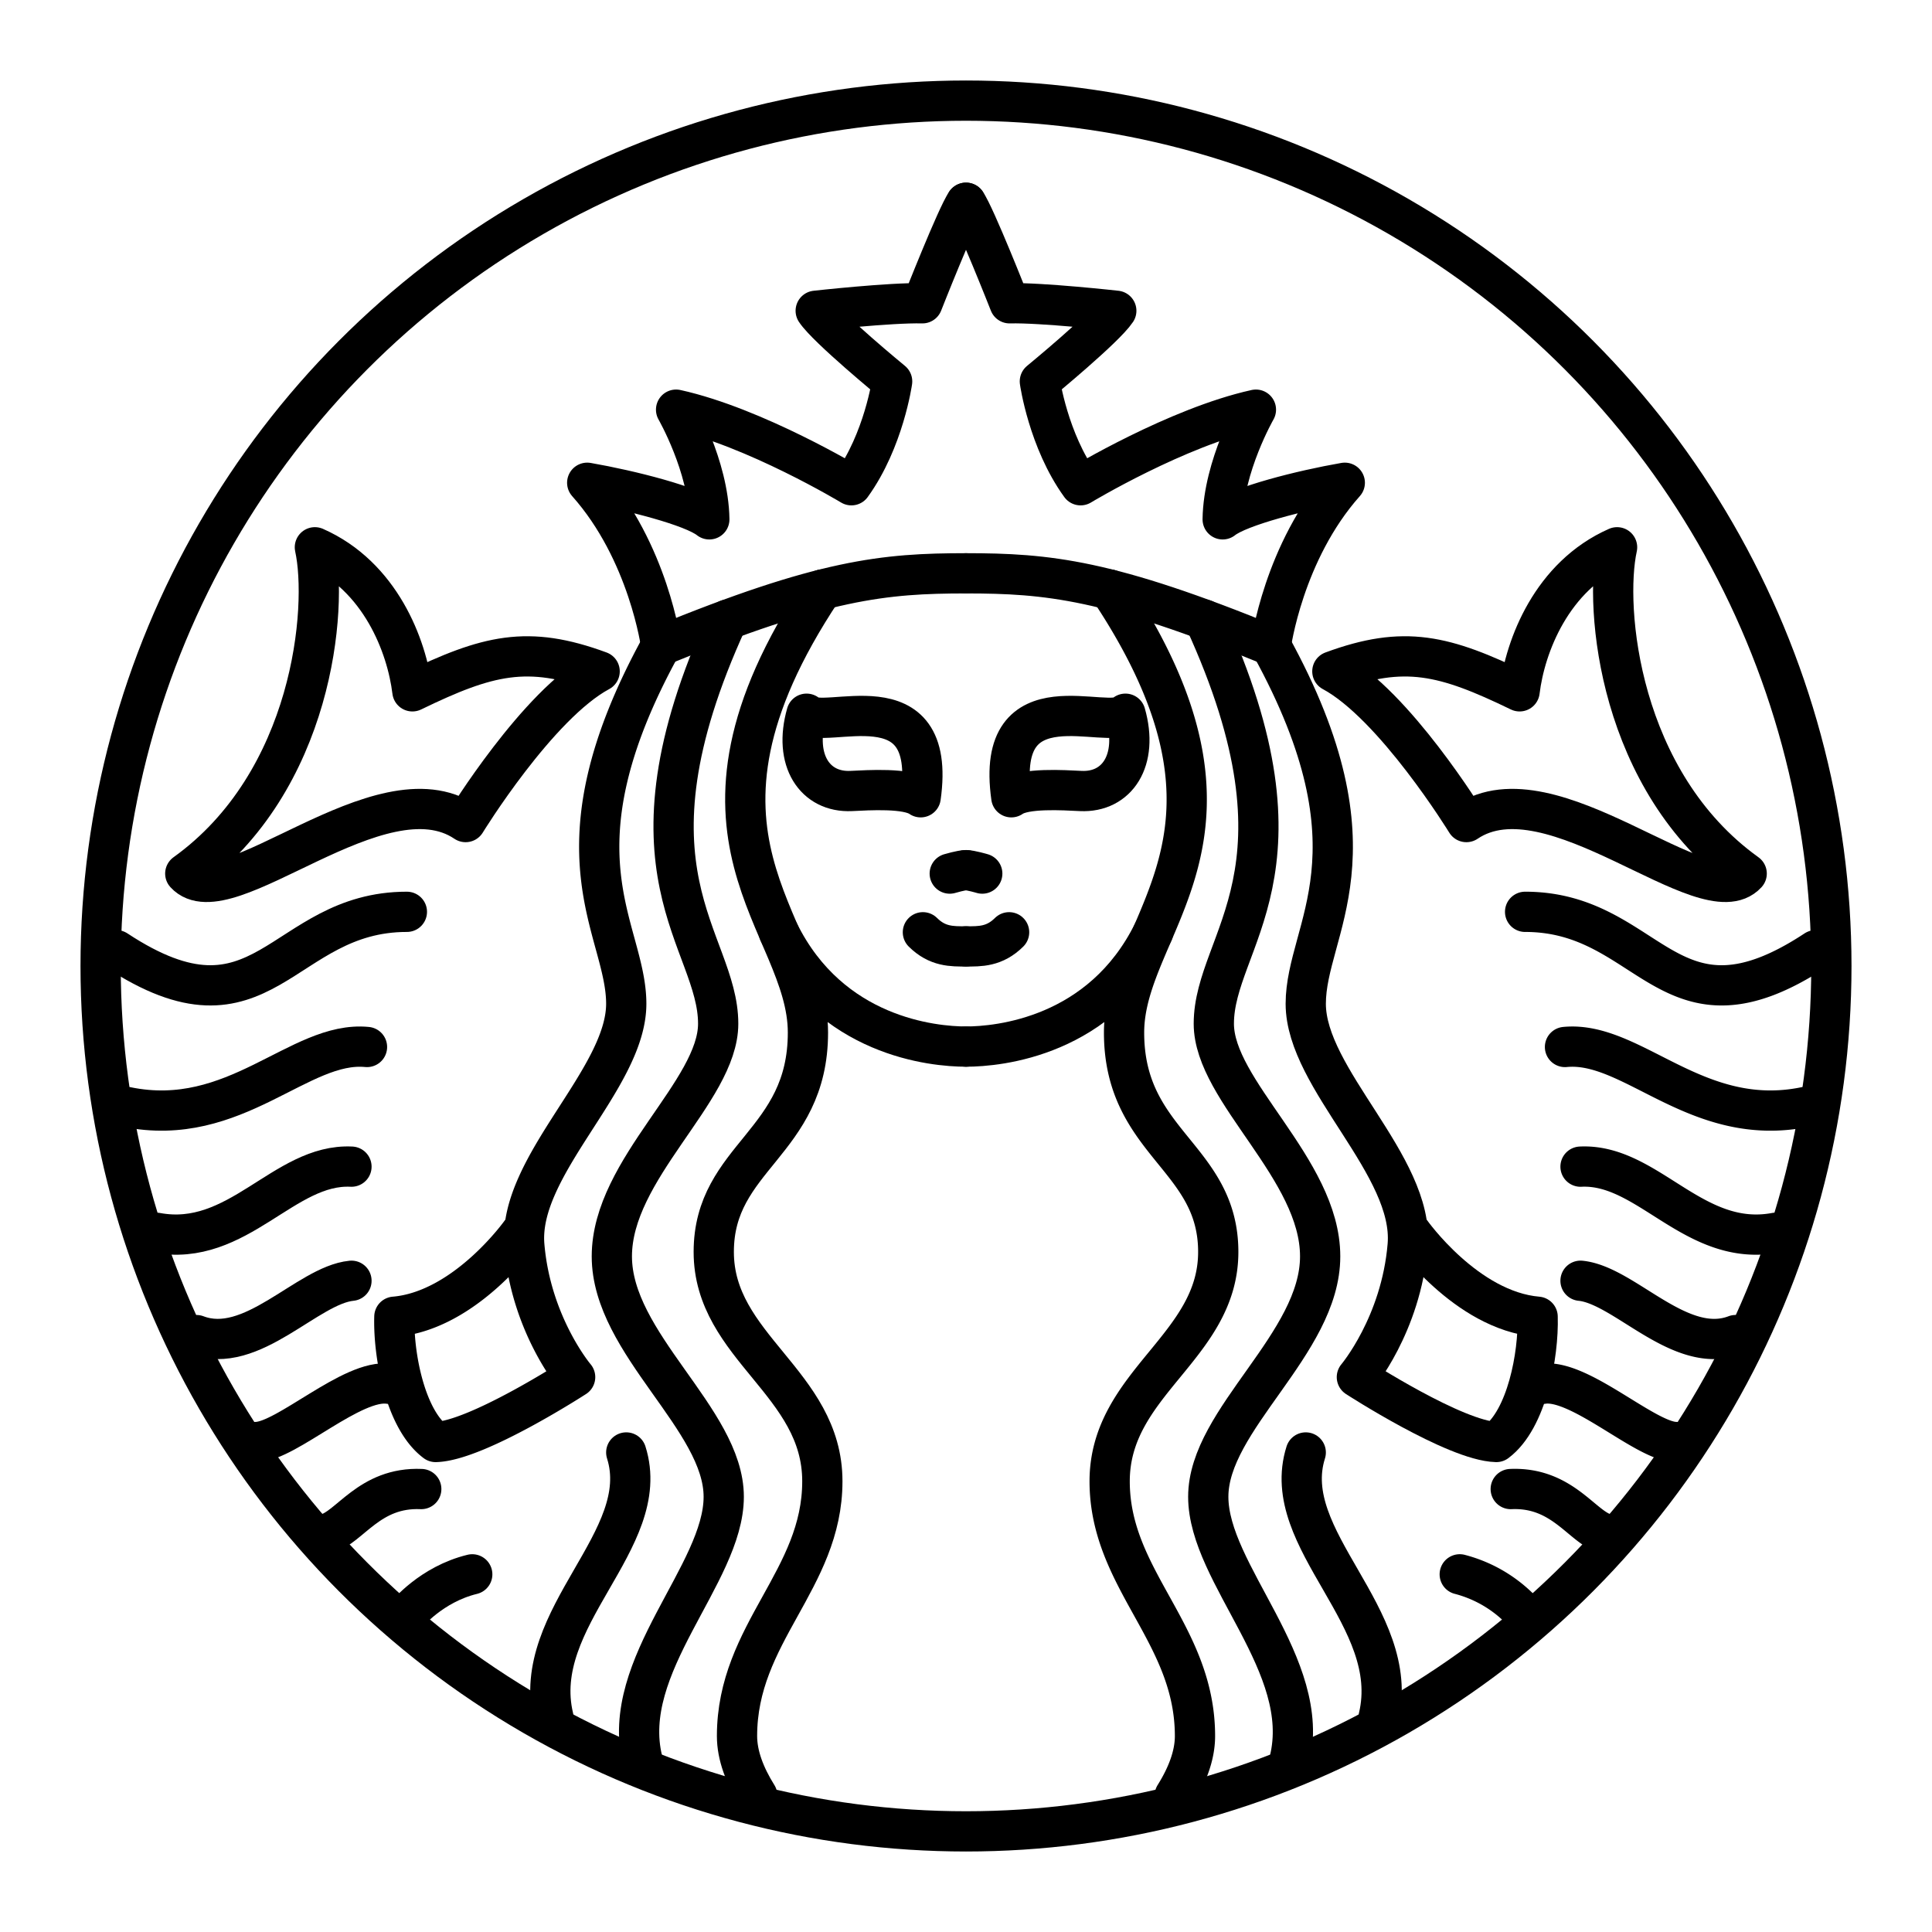
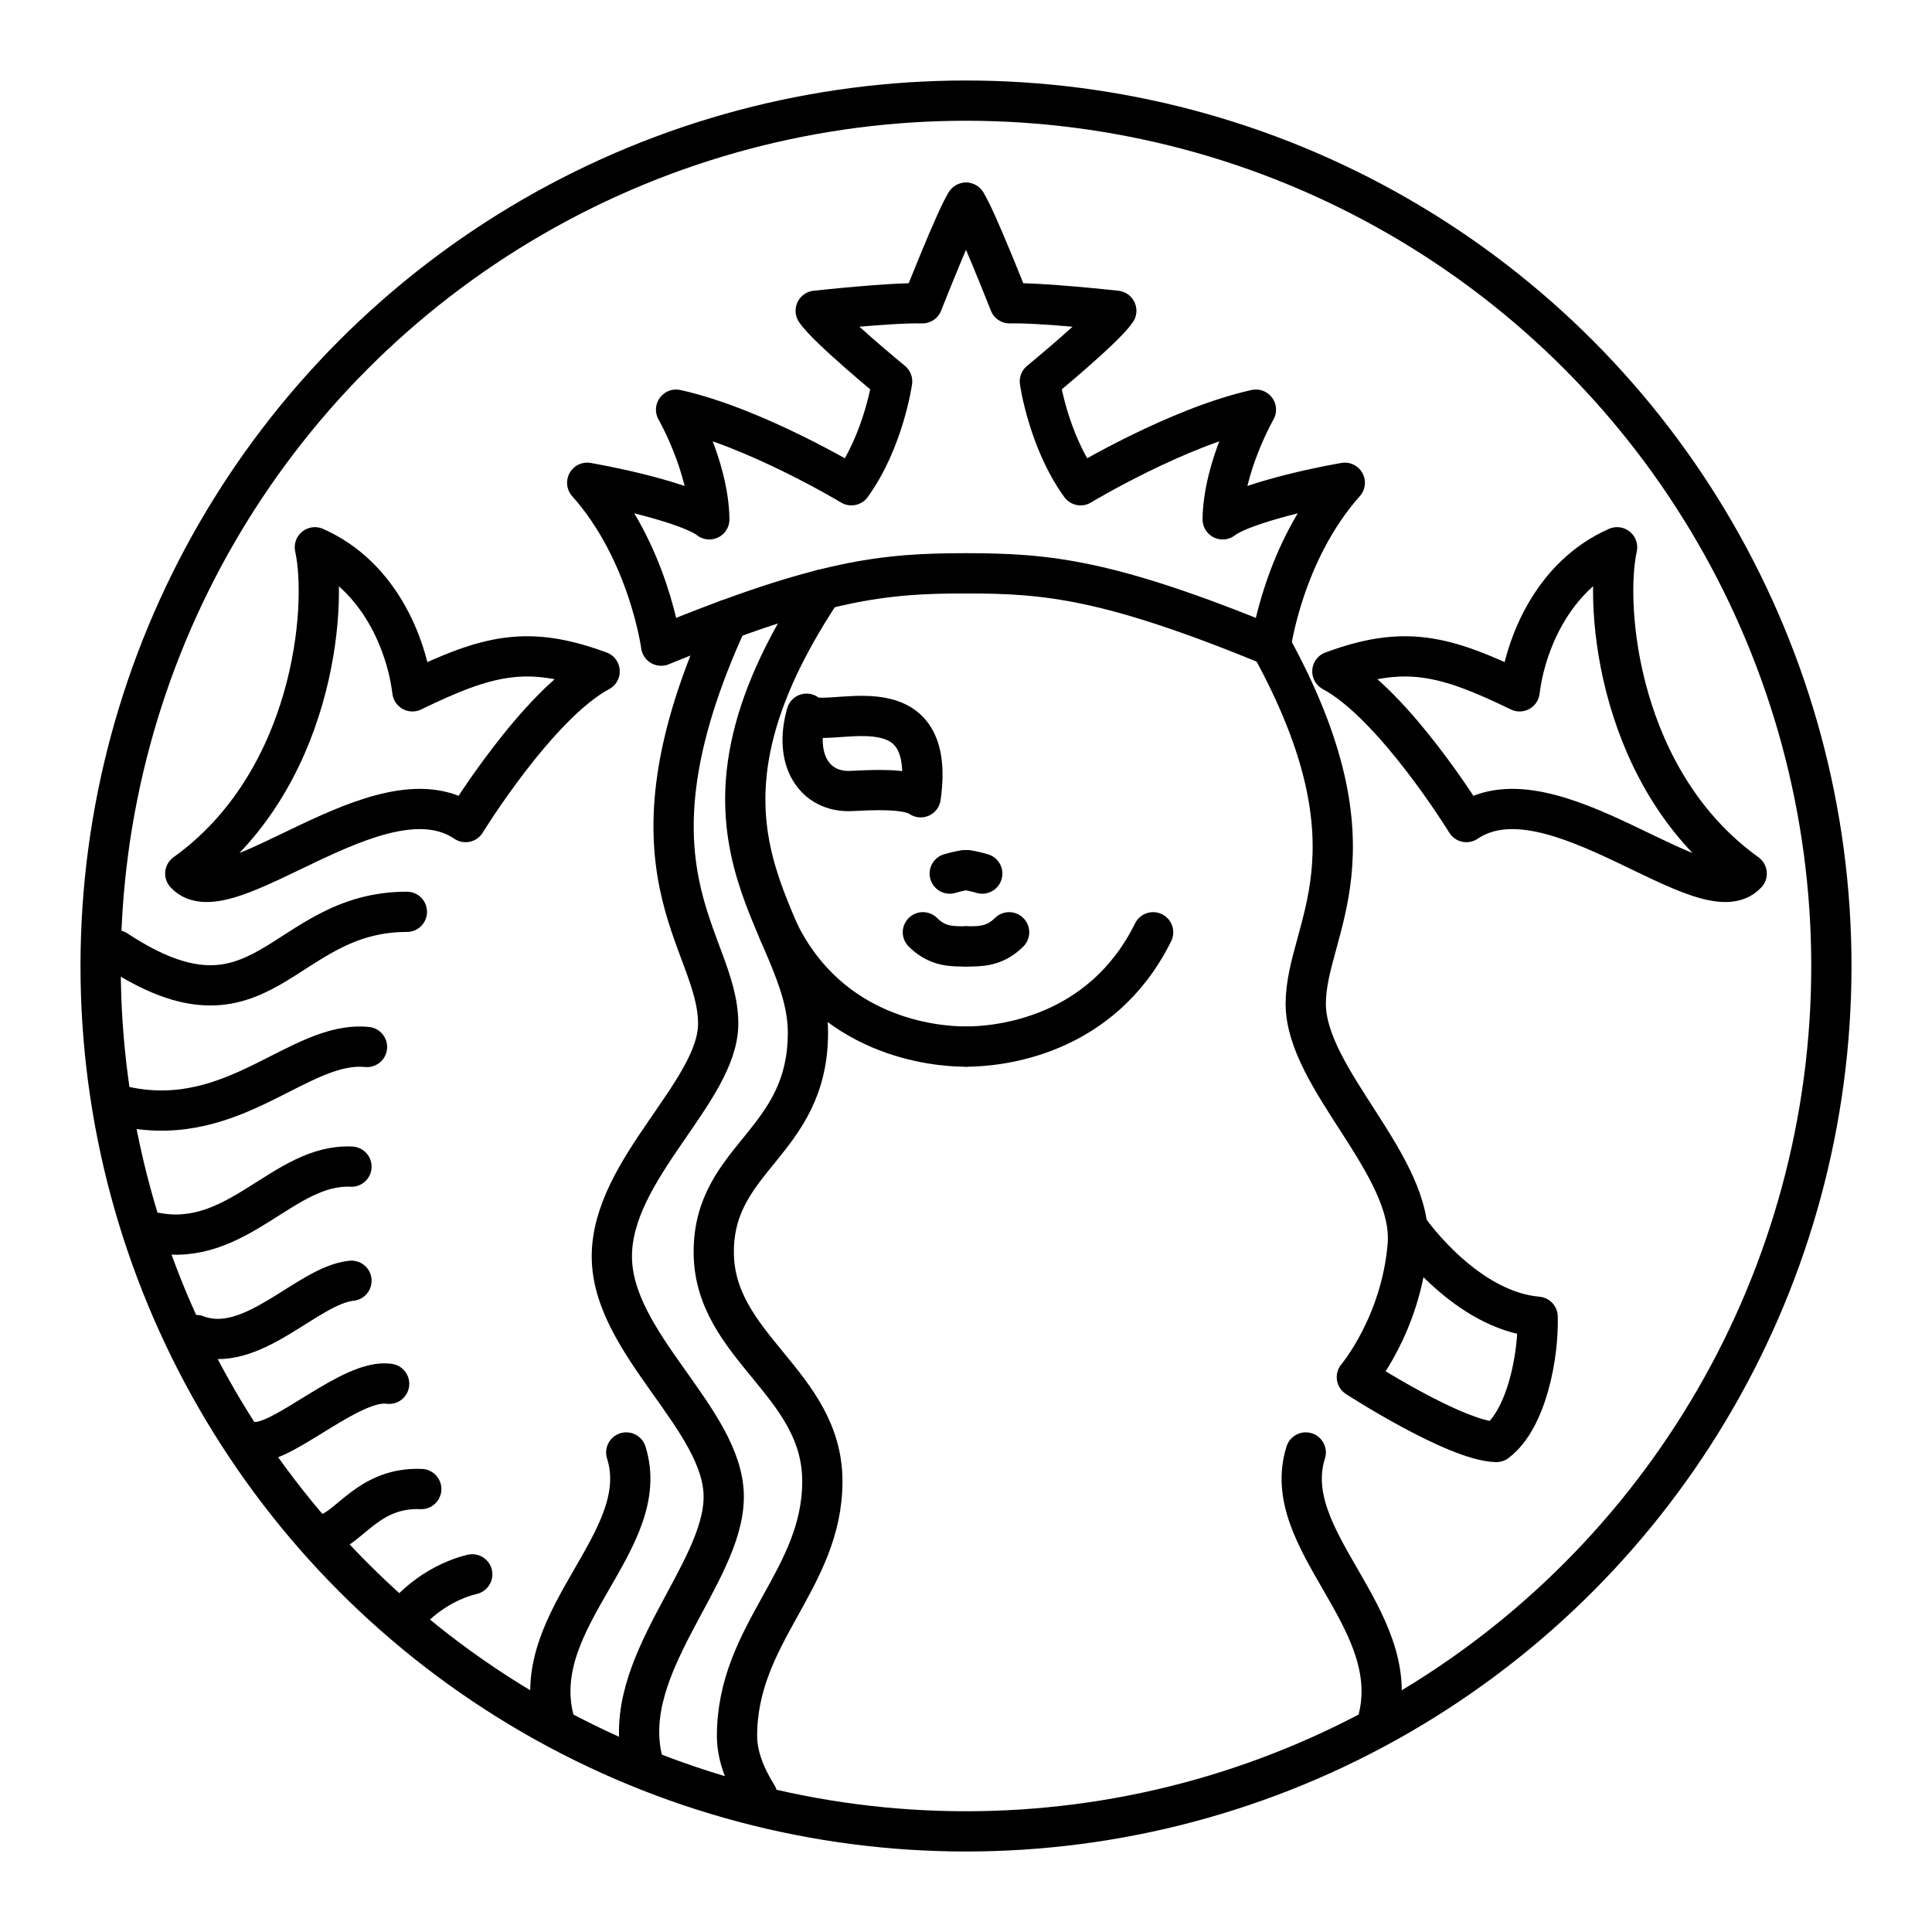
<svg xmlns="http://www.w3.org/2000/svg" width="800" height="800" viewBox="0 0 48 48">
  <path fill="none" stroke="currentColor" stroke-linecap="round" stroke-linejoin="round" d="M20.43 14.647c-4.087 6.142-.357 8.254-.357 11.007s-2.34 3.083-2.34 5.45s2.698 3.248 2.698 5.698s-2.12 3.77-2.12 6.33c0 .48.192.982.503 1.48M2.892 23.608c3.67 2.418 4.079-.955 7.217-.954m1.624 16.46c-1.019.248-1.624.995-1.624.995m-.991-14.097c-1.68-.165-3.272 2.045-5.971 1.49m5.585 1.483c-1.679-.083-2.815 2.021-4.848 1.643m4.848 1.192c-1.1.11-2.475 1.874-3.852 1.35m4.788 1.21c-.908-.138-2.55 1.434-3.298 1.446m4.096 1.169c-1.293-.056-1.775.957-2.36 1.112" />
  <path fill="none" stroke="currentColor" stroke-linecap="round" stroke-linejoin="round" d="M18.077 15.395c-2.876 6.266-.234 7.947-.234 10.039c0 1.679-2.642 3.605-2.642 5.78s2.78 4.046 2.78 5.973s-2.602 4.188-2.017 6.553m6.965-20.578c.363.361.722.351 1.071.351m0-1.894c-.116 0-.404.085-.404.085m-3.557-3.972c.392.455 3.26-.948 2.835 2.076c-.334-.241-1.298-.176-1.725-.156c-.904.043-1.44-.764-1.11-1.92" />
  <path fill="none" stroke="currentColor" stroke-linecap="round" stroke-linejoin="round" d="M24 5.037c-.23.33-1.083 2.498-1.083 2.498c-.796-.02-2.651.186-2.651.186c.289.433 1.899 1.755 1.899 1.755s-.206 1.465-1.012 2.58c0 0-2.394-1.445-4.356-1.878c0 0 .806 1.403.826 2.725c-.413-.33-1.961-.723-3.034-.909c1.527 1.714 1.837 4.047 1.837 4.047c4.026-1.652 5.549-1.797 7.574-1.797m-9.102 2.436c-1.541.826-3.33 3.744-3.33 3.744c-2.12-1.431-5.946 2.395-6.965 1.28c3.183-2.286 3.55-6.608 3.22-8.107c1.625.716 2.286 2.45 2.423 3.579c1.872-.908 2.863-1.156 4.652-.496m.661 19.406c.688 2.175-2.406 4.089-1.809 6.586m11.321-19.51c-.363.361-.722.351-1.071.351m0-1.894c.116 0 .404.085.404.085m-5.053 1.458c1.286 2.602 3.842 2.84 4.649 2.84" />
-   <path fill="none" stroke="currentColor" stroke-linecap="round" stroke-linejoin="round" d="M16.426 16.04c-2.85 5.182-.867 7.026-.867 8.898s-2.698 4.019-2.533 6s1.263 3.276 1.263 3.276s-2.446 1.585-3.465 1.612c-.757-.564-1.054-2.162-1.026-3.112c1.775-.151 3.152-2.106 3.152-2.106m14.62-15.961c4.087 6.142.357 8.254.357 11.007s2.34 3.083 2.34 5.45s-2.698 3.248-2.698 5.698s2.12 3.77 2.12 6.33c0 .48-.192.982-.503 1.48m15.922-21.004c-3.67 2.418-4.079-.955-7.217-.954m-1.624 16.46a3.27 3.27 0 0 1 1.624.995m.991-14.097c1.68-.165 3.272 2.045 5.971 1.49m-5.585 1.483c1.679-.083 2.815 2.021 4.848 1.643m-4.848 1.192c1.1.11 2.475 1.874 3.852 1.35m-4.788 1.21c.908-.138 2.55 1.434 3.298 1.446m-4.096 1.169c1.293-.056 1.775.957 2.36 1.112" />
-   <path fill="none" stroke="currentColor" stroke-linecap="round" stroke-linejoin="round" d="M29.923 15.395c2.876 6.266.234 7.947.234 10.039c0 1.679 2.642 3.605 2.642 5.78s-2.78 4.046-2.78 5.973s2.602 4.188 2.017 6.553m-4.075-26.008c-.392.455-3.26-.948-2.835 2.076c.334-.241 1.298-.176 1.725-.156c.904.043 1.44-.764 1.11-1.92" />
  <path fill="none" stroke="currentColor" stroke-linecap="round" stroke-linejoin="round" d="M24 5.037c.23.33 1.083 2.498 1.083 2.498c.796-.02 2.651.186 2.651.186c-.289.433-1.899 1.755-1.899 1.755s.206 1.465 1.012 2.58c0 0 2.394-1.445 4.356-1.878c0 0-.806 1.403-.826 2.725c.413-.33 1.961-.723 3.034-.909c-1.527 1.714-1.837 4.047-1.837 4.047c-4.026-1.652-5.549-1.797-7.574-1.797m9.102 2.436c1.541.826 3.33 3.744 3.33 3.744c2.12-1.431 5.946 2.395 6.964 1.28c-3.182-2.286-3.548-6.608-3.22-8.107c-1.624.716-2.285 2.45-2.422 3.579c-1.872-.908-2.863-1.156-4.652-.496m-.661 19.406c-.688 2.175 2.406 4.089 1.809 6.586m-5.601-19.51c-1.286 2.602-3.842 2.84-4.649 2.84" />
  <path fill="none" stroke="currentColor" stroke-linecap="round" stroke-linejoin="round" d="M31.574 16.04c2.85 5.182.867 7.026.867 8.898s2.698 4.019 2.533 6s-1.263 3.276-1.263 3.276s2.446 1.585 3.465 1.612c.757-.564 1.054-2.162 1.026-3.112c-1.775-.151-3.152-2.106-3.152-2.106" />
  <circle cx="24" cy="24" r="21.5" fill="none" stroke="currentColor" stroke-linecap="round" stroke-linejoin="round" />
</svg>